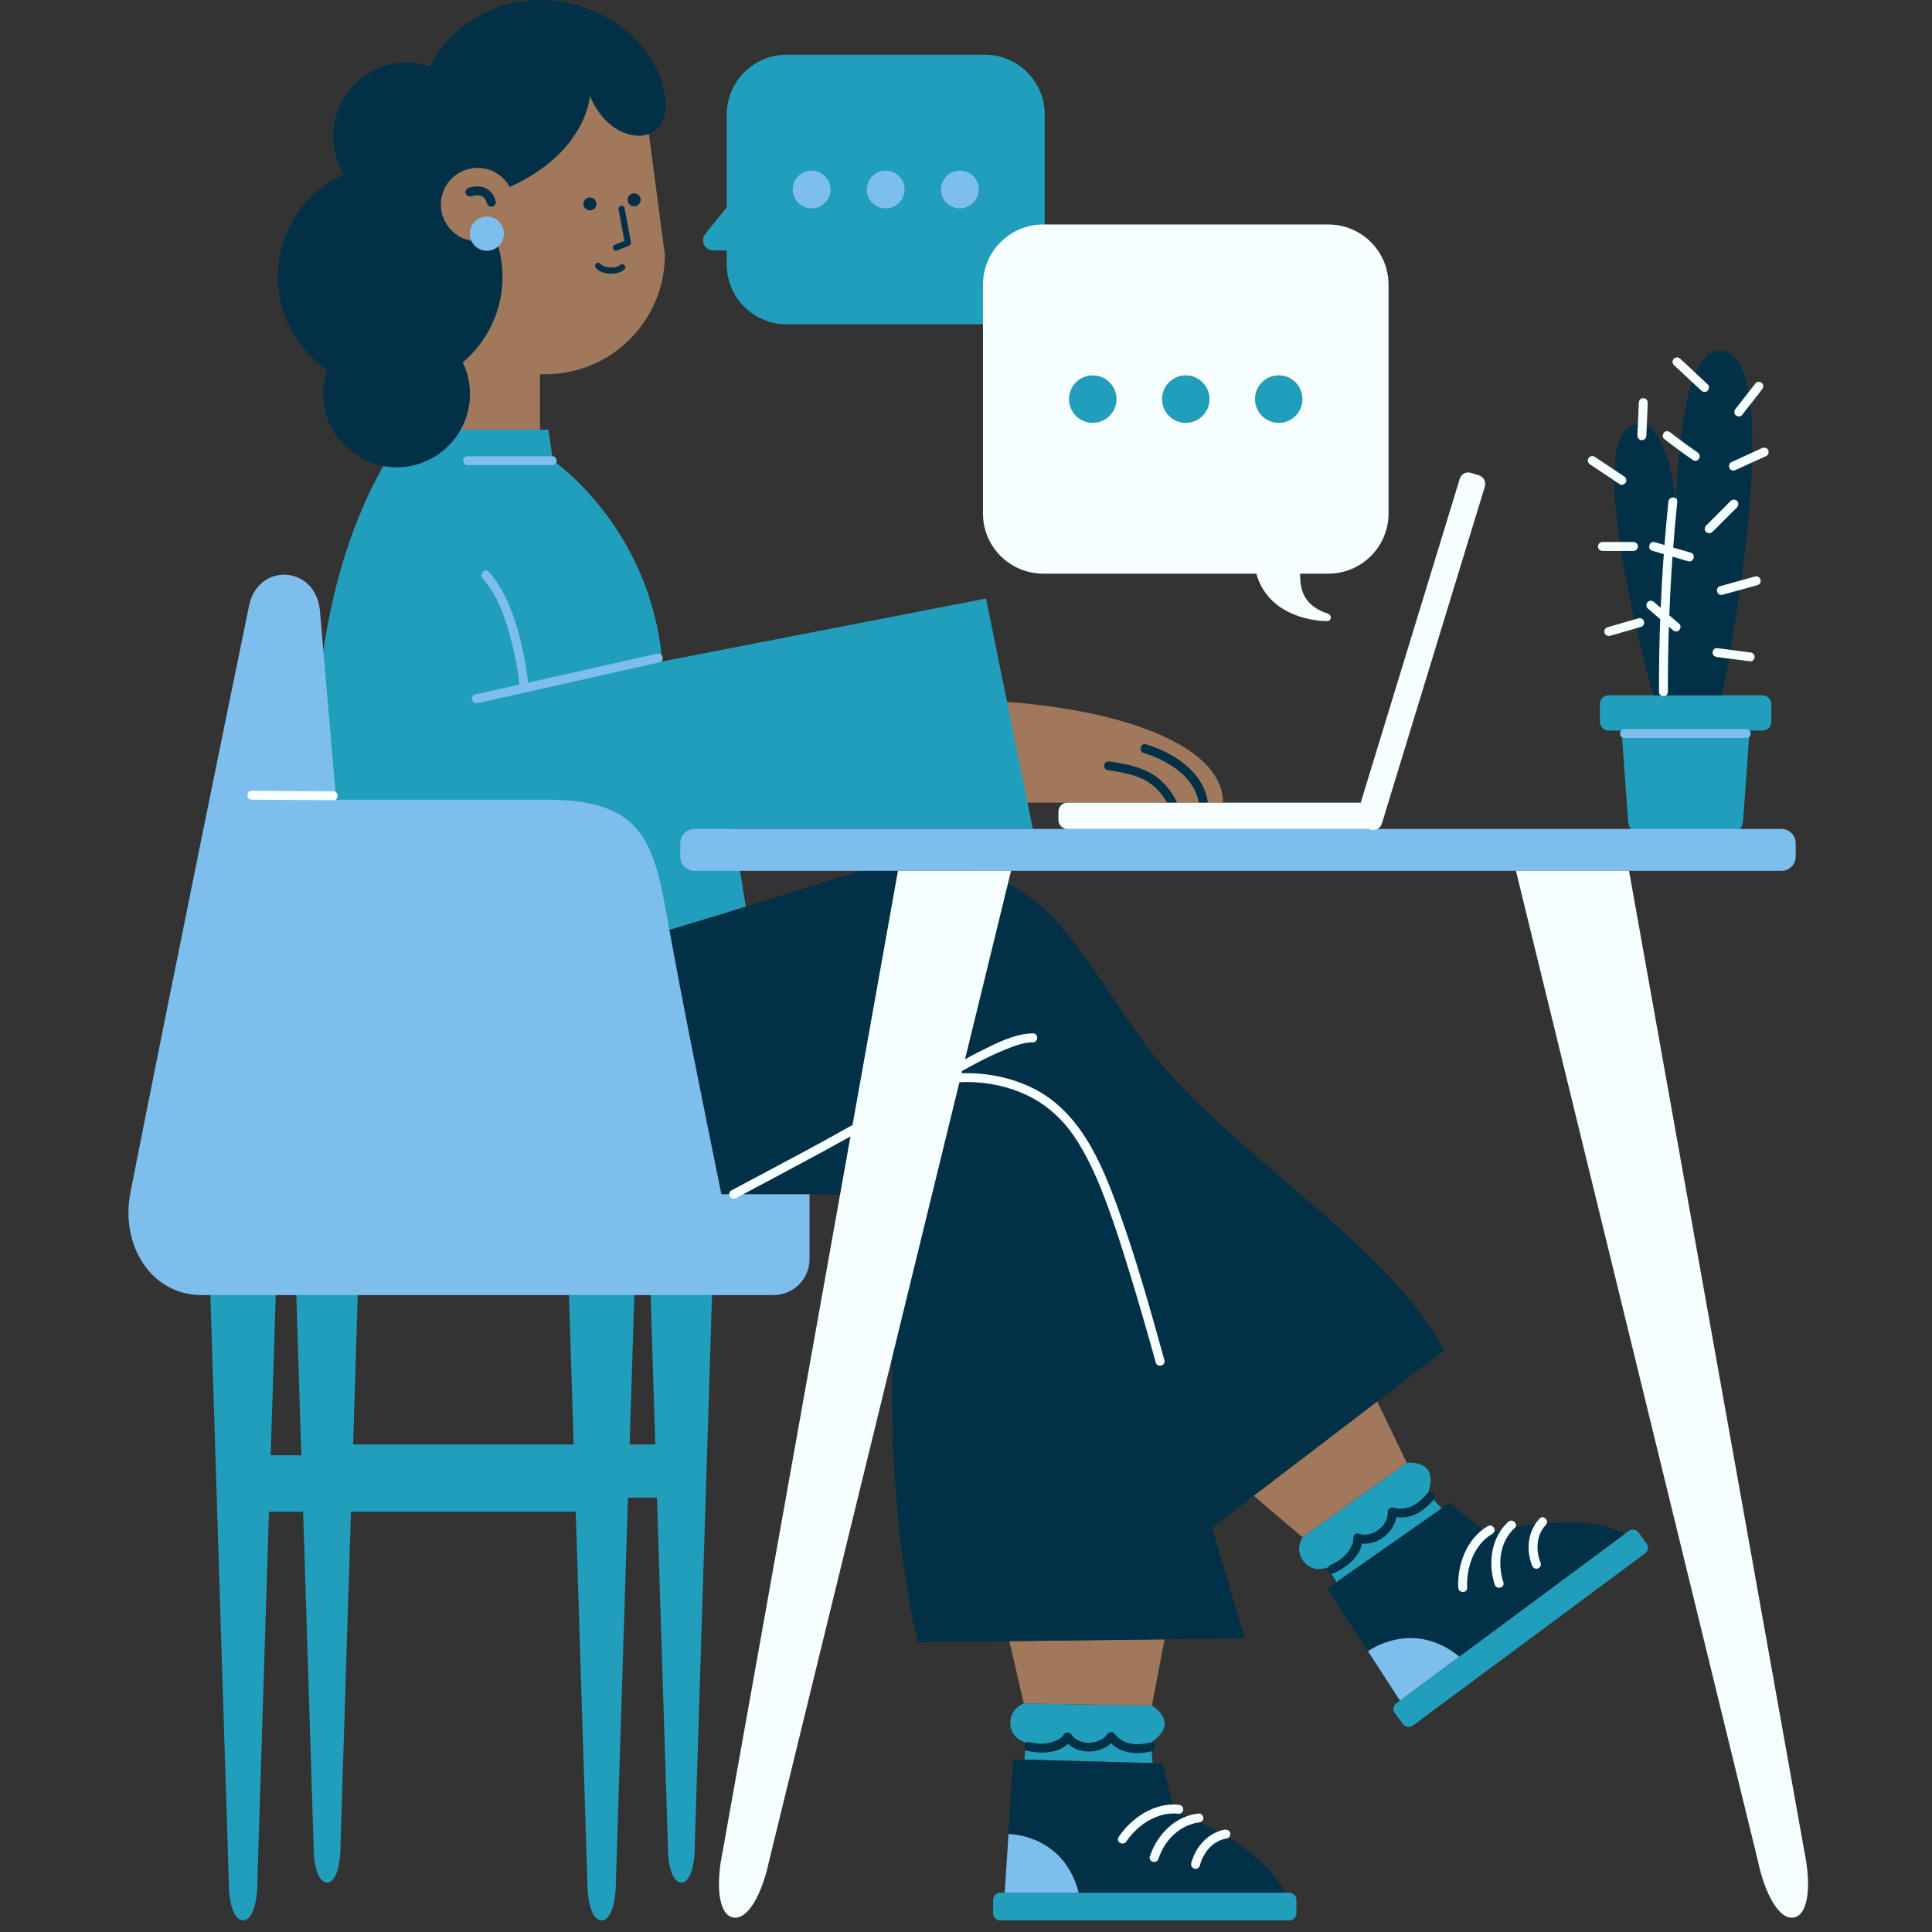
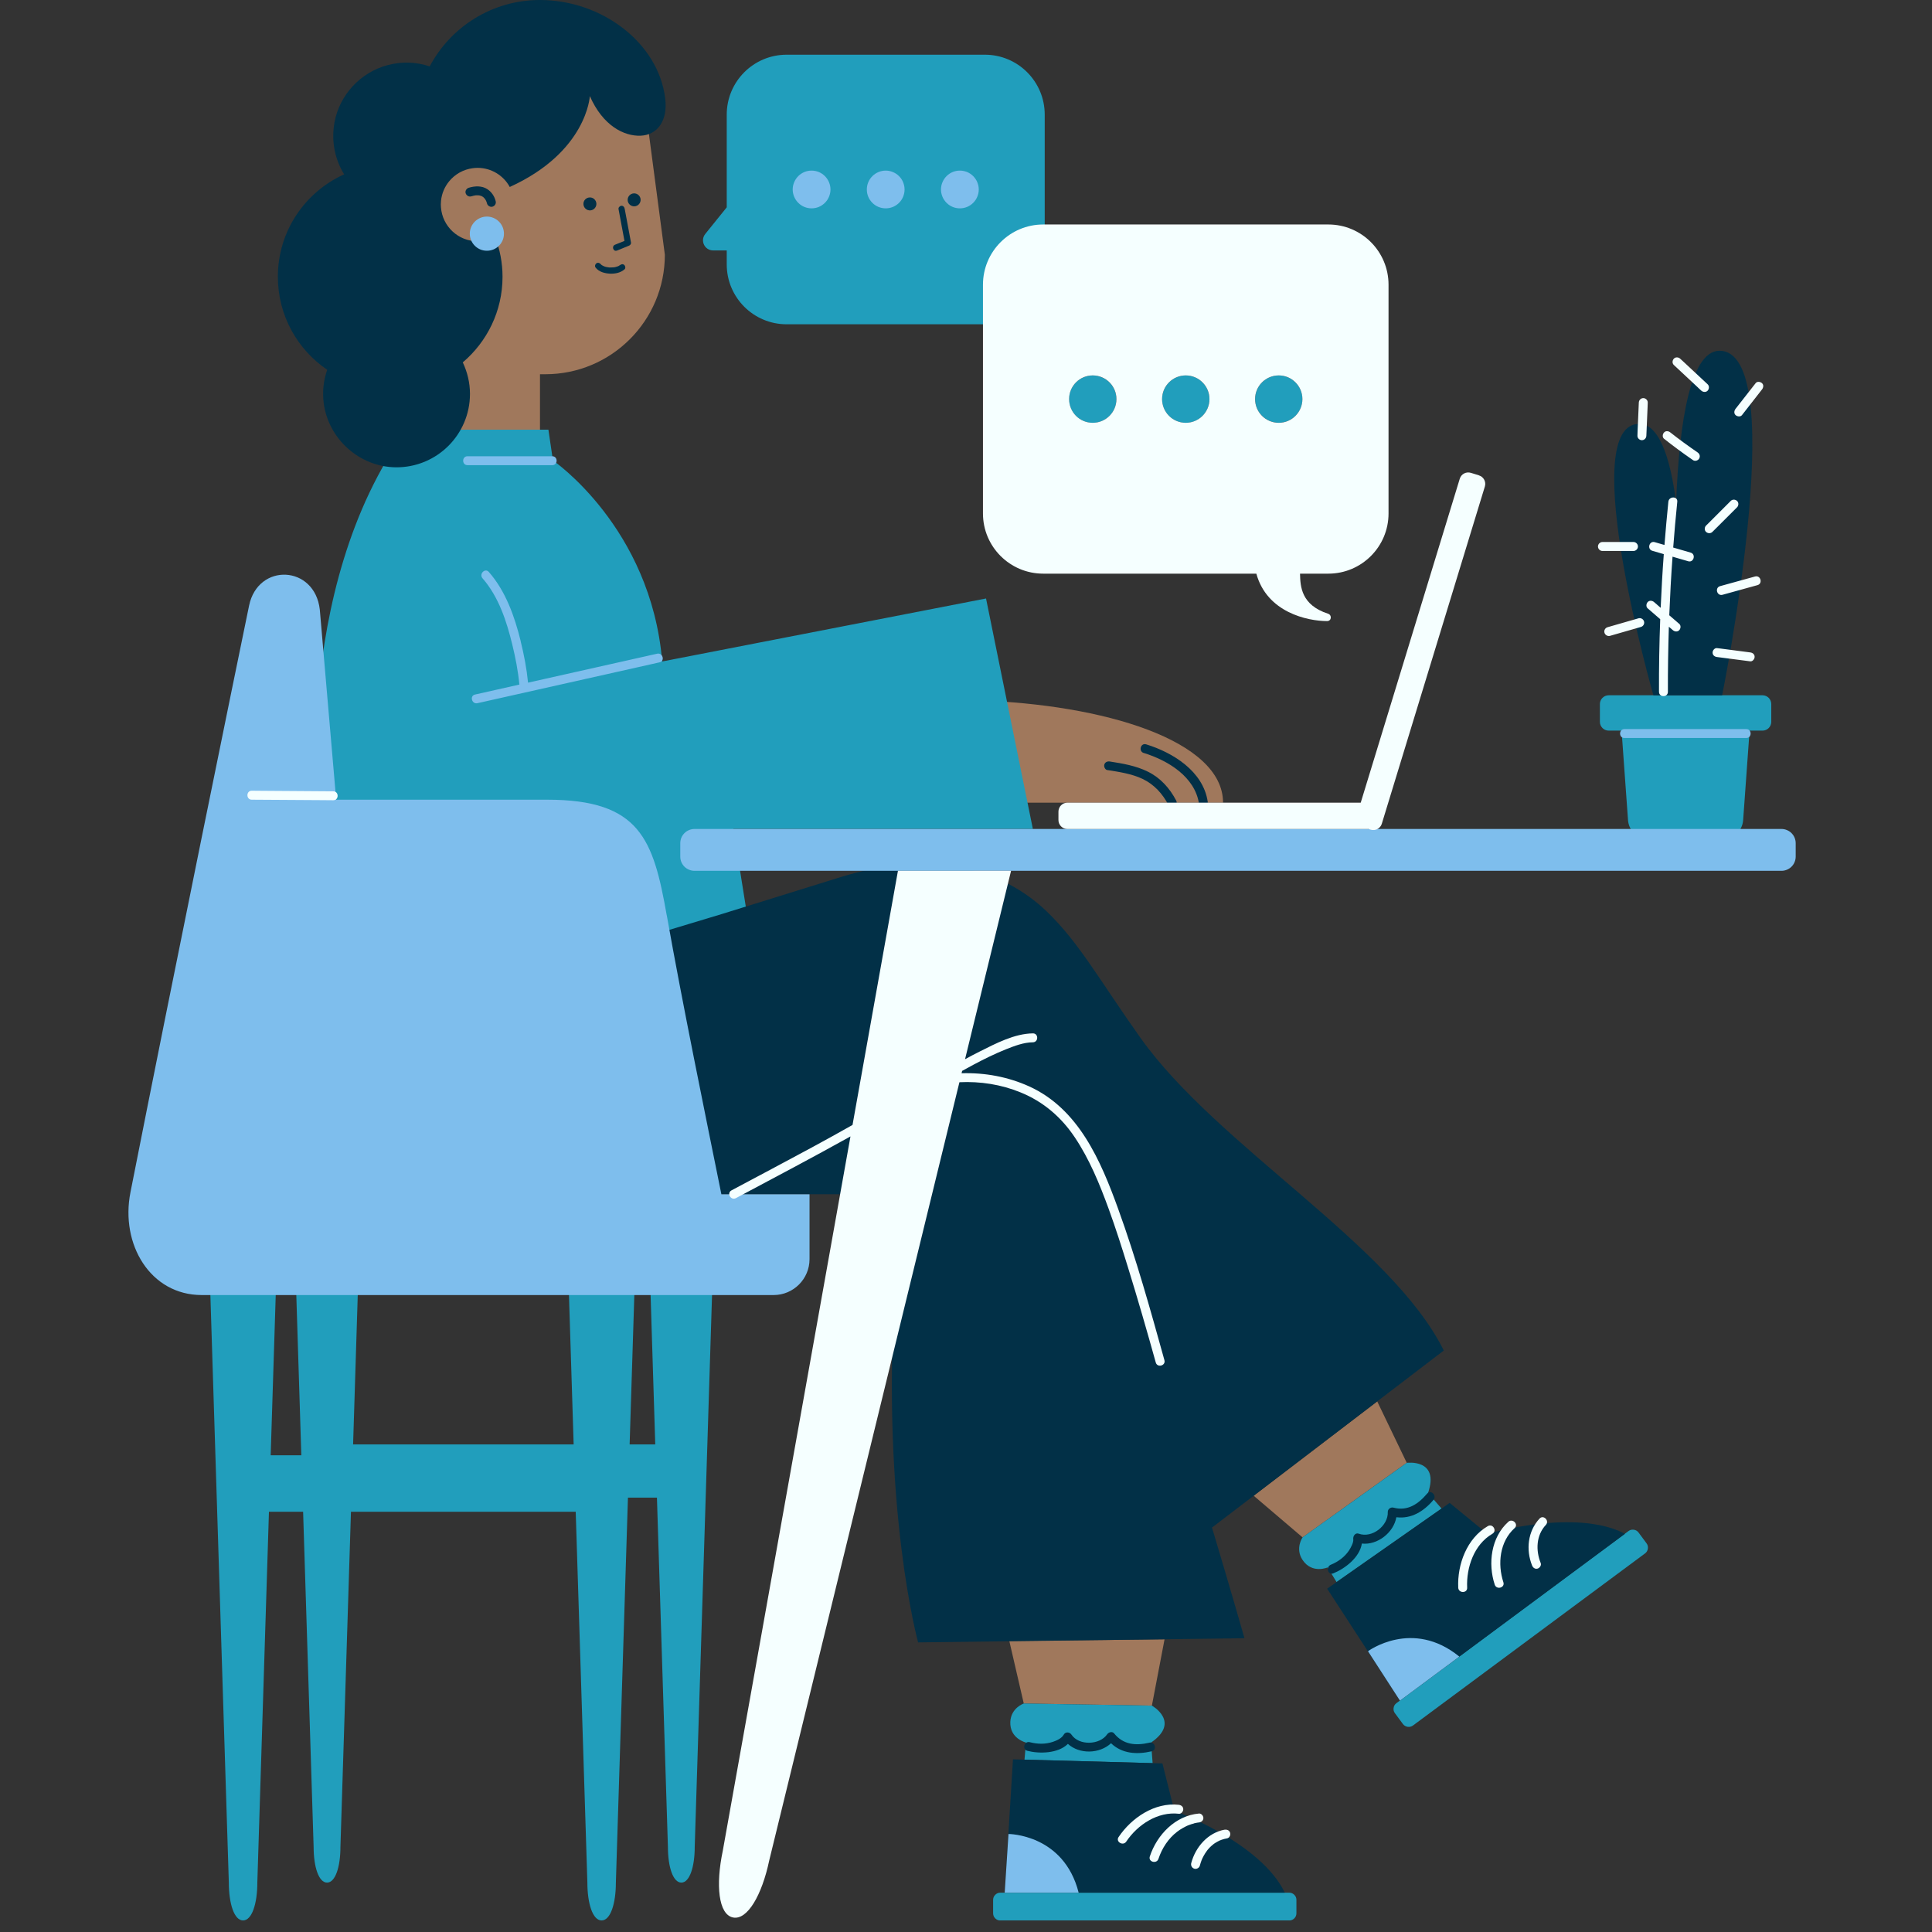
<svg xmlns="http://www.w3.org/2000/svg" width="220" zoomAndPan="magnify" viewBox="0 0 165 165" height="220" preserveAspectRatio="xMidYMid meet" version="1.0">
  <rect x="0" y="0" width="165" height="165" fill="#333333" stroke="none" />
  <defs>
    <clipPath id="87c599ffc6">
      <path d="M 84 161 L 111 161 L 111 164.008 L 84 164.008 Z M 84 161 " clip-rule="nonzero" />
    </clipPath>
    <clipPath id="acb557d173">
      <path d="M 17 108 L 61 108 L 61 164.008 L 17 164.008 Z M 17 108 " clip-rule="nonzero" />
    </clipPath>
    <clipPath id="0ff167e614">
      <path d="M 10.188 49 L 70 49 L 70 111 L 10.188 111 Z M 10.188 49 " clip-rule="nonzero" />
    </clipPath>
    <clipPath id="c5a343d0d3">
-       <path d="M 129 74 L 154.812 74 L 154.812 164 L 129 164 Z M 129 74 " clip-rule="nonzero" />
-     </clipPath>
+       </clipPath>
  </defs>
  <path fill="#a0785c" d="M 46.574 0.754 L 45.656 0.754 C 40.023 0.754 35.453 5.32 35.453 10.957 L 35.453 36.695 L 46.117 36.695 L 46.117 31.961 L 46.574 31.961 C 52.211 31.961 56.781 27.391 56.781 21.754 L 55.367 11.043 C 55.367 5.406 52.211 0.754 46.574 0.754 Z M 46.574 0.754 " fill-opacity="1" fill-rule="nonzero" />
  <path fill="#a0785c" d="M 83.469 59.816 L 85.676 68.551 L 104.453 68.551 C 104.453 63.23 94.25 60.152 83.469 59.816 Z M 83.469 59.816 " fill-opacity="1" fill-rule="nonzero" />
  <path fill="#a0785c" d="M 87.434 145.484 L 98.375 145.668 L 99.457 140.004 L 86.199 140.148 Z M 87.434 145.484 " fill-opacity="1" fill-rule="nonzero" />
  <path fill="#a0785c" d="M 117.621 119.688 L 107.07 127.742 L 111.242 131.297 L 120.141 124.926 Z M 117.621 119.688 " fill-opacity="1" fill-rule="nonzero" />
  <path fill="#219ebc" d="M 88.211 70.797 L 84.211 51.113 L 56.555 56.492 C 55.578 45.023 47.223 39.324 47.223 39.324 L 46.836 36.695 L 34.727 36.695 C 24.785 50.359 27.156 70.793 27.156 70.793 L 40.301 70.793 L 40.301 83.383 L 64.645 83.383 L 62.633 70.793 L 88.207 70.793 Z M 88.211 70.797 " fill-opacity="1" fill-rule="nonzero" />
  <g clip-path="url(#87c599ffc6)">
    <path fill="#219ebc" d="M 85.434 161.641 L 110.102 161.641 C 110.273 161.641 110.418 161.703 110.539 161.824 C 110.66 161.945 110.719 162.09 110.719 162.258 L 110.719 163.398 C 110.719 163.57 110.66 163.715 110.539 163.836 C 110.418 163.957 110.273 164.016 110.102 164.016 L 85.434 164.016 C 85.262 164.016 85.117 163.957 84.996 163.836 C 84.875 163.715 84.816 163.57 84.816 163.398 L 84.816 162.258 C 84.816 162.09 84.875 161.945 84.996 161.824 C 85.117 161.703 85.262 161.641 85.434 161.641 Z M 85.434 161.641 " fill-opacity="1" fill-rule="nonzero" />
  </g>
  <path fill="#219ebc" d="M 86.285 147.039 C 86.215 148.492 87.625 148.82 87.625 148.82 L 87.496 150.281 L 98.438 150.578 L 98.305 148.82 C 100.867 147.059 98.379 145.668 98.379 145.668 L 87.434 145.484 C 87.434 145.484 86.344 145.855 86.285 147.043 Z M 86.285 147.039 " fill-opacity="1" fill-rule="nonzero" />
  <path fill="#219ebc" d="M 119.262 145.453 L 139.078 130.758 C 139.215 130.656 139.367 130.621 139.535 130.645 C 139.703 130.668 139.84 130.75 139.941 130.887 L 140.621 131.805 C 140.723 131.941 140.758 132.094 140.734 132.262 C 140.711 132.43 140.629 132.566 140.492 132.668 L 120.676 147.363 C 120.539 147.461 120.387 147.5 120.219 147.477 C 120.051 147.449 119.914 147.371 119.812 147.234 L 119.133 146.316 C 119.031 146.18 118.992 146.027 119.02 145.859 C 119.043 145.691 119.125 145.555 119.262 145.453 Z M 119.262 145.453 " fill-opacity="1" fill-rule="nonzero" />
  <path fill="#219ebc" d="M 121.961 127.504 C 122.969 124.562 120.141 124.93 120.141 124.93 L 111.242 131.297 C 111.242 131.297 110.586 132.246 111.246 133.23 C 112.059 134.441 113.383 133.863 113.383 133.863 L 114.148 135.113 L 123.113 128.836 L 121.961 127.508 Z M 121.961 127.504 " fill-opacity="1" fill-rule="nonzero" />
  <g clip-path="url(#acb557d173)">
    <path fill="#219ebc" d="M 55.969 123.359 L 53.773 123.359 L 54.246 108.316 L 48.52 108.316 L 48.992 123.359 L 30.156 123.359 L 30.625 108.316 L 25.234 108.316 L 25.734 124.285 L 23.117 124.285 L 23.621 108.316 L 17.895 108.316 L 19.543 160.781 C 19.543 162.566 19.996 164.012 20.758 164.012 C 21.52 164.012 21.977 162.566 21.977 160.781 L 22.969 129.109 L 25.887 129.109 L 26.785 157.738 C 26.785 159.422 27.215 160.781 27.93 160.781 C 28.645 160.781 29.074 159.422 29.074 157.738 L 29.973 129.109 L 49.168 129.109 L 50.164 160.781 C 50.164 162.566 50.617 164.012 51.379 164.012 C 52.141 164.012 52.598 162.566 52.598 160.781 L 53.629 127.902 L 56.105 127.902 L 57.043 157.738 C 57.043 159.422 57.473 160.781 58.188 160.781 C 58.902 160.781 59.332 159.422 59.332 157.738 L 60.883 108.312 L 55.492 108.312 L 55.961 123.355 Z M 55.969 123.359 " fill-opacity="1" fill-rule="nonzero" />
  </g>
  <path fill="#219ebc" d="M 150.523 59.379 L 137.391 59.379 C 136.973 59.379 136.637 59.715 136.637 60.129 L 136.637 61.648 C 136.637 62.062 136.973 62.398 137.391 62.398 L 138.488 62.398 L 139.039 70.043 C 139.105 70.961 139.871 71.676 140.793 71.676 L 147.117 71.676 C 148.039 71.676 148.805 70.965 148.871 70.043 L 149.422 62.398 L 150.523 62.398 C 150.938 62.398 151.273 62.062 151.273 61.648 L 151.273 60.129 C 151.273 59.715 150.938 59.379 150.523 59.379 Z M 150.523 59.379 " fill-opacity="1" fill-rule="nonzero" />
  <path fill="#219ebc" d="M 60.902 21.387 L 62.066 21.387 C 62.066 21.387 62.066 22.582 62.066 22.582 C 62.066 25.406 64.355 27.695 67.18 27.695 L 84.109 27.695 C 86.934 27.695 89.223 25.406 89.223 22.582 L 89.223 9.789 C 89.223 6.965 86.934 4.672 84.109 4.672 L 67.18 4.672 C 64.355 4.672 62.066 6.965 62.066 9.789 L 62.066 17.707 L 60.23 19.984 C 59.777 20.551 60.18 21.387 60.902 21.387 Z M 60.902 21.387 " fill-opacity="1" fill-rule="nonzero" />
  <path fill="#219ebc" d="M 95.293 33.625 C 95.355 33.887 95.363 34.148 95.32 34.414 C 95.277 34.68 95.184 34.926 95.043 35.152 C 94.902 35.383 94.723 35.574 94.504 35.73 C 94.289 35.887 94.047 35.996 93.789 36.059 C 93.527 36.121 93.262 36.129 92.996 36.086 C 92.734 36.043 92.488 35.953 92.258 35.809 C 92.031 35.668 91.836 35.488 91.68 35.273 C 91.523 35.055 91.414 34.816 91.352 34.555 C 91.289 34.293 91.281 34.027 91.324 33.766 C 91.367 33.5 91.461 33.254 91.602 33.023 C 91.742 32.797 91.922 32.602 92.141 32.445 C 92.355 32.289 92.598 32.18 92.855 32.117 C 93.117 32.059 93.383 32.047 93.648 32.09 C 93.91 32.133 94.156 32.227 94.387 32.367 C 94.613 32.508 94.809 32.688 94.965 32.906 C 95.121 33.121 95.23 33.363 95.293 33.625 Z M 95.293 33.625 " fill-opacity="1" fill-rule="nonzero" />
  <path fill="#219ebc" d="M 110.641 32.656 C 110.828 32.844 110.977 33.062 111.078 33.312 C 111.18 33.559 111.23 33.816 111.23 34.086 C 111.23 34.352 111.18 34.609 111.078 34.859 C 110.977 35.105 110.828 35.324 110.641 35.512 C 110.449 35.703 110.234 35.848 109.984 35.953 C 109.738 36.055 109.48 36.105 109.211 36.105 C 108.945 36.105 108.688 36.055 108.438 35.953 C 108.191 35.848 107.973 35.703 107.781 35.512 C 107.594 35.324 107.449 35.105 107.344 34.859 C 107.242 34.609 107.191 34.352 107.191 34.086 C 107.191 33.816 107.242 33.559 107.344 33.312 C 107.449 33.062 107.594 32.844 107.781 32.656 C 107.973 32.465 108.191 32.32 108.438 32.219 C 108.688 32.117 108.945 32.062 109.211 32.062 C 109.48 32.062 109.738 32.117 109.984 32.219 C 110.234 32.32 110.449 32.465 110.641 32.656 Z M 110.641 32.656 " fill-opacity="1" fill-rule="nonzero" />
  <path fill="#219ebc" d="M 103.238 33.621 C 103.301 33.883 103.309 34.145 103.266 34.41 C 103.223 34.676 103.133 34.922 102.992 35.152 C 102.848 35.379 102.668 35.57 102.453 35.73 C 102.234 35.887 101.996 35.996 101.734 36.059 C 101.473 36.117 101.211 36.129 100.945 36.086 C 100.68 36.043 100.434 35.949 100.203 35.809 C 99.977 35.668 99.785 35.488 99.625 35.27 C 99.469 35.051 99.359 34.812 99.297 34.551 C 99.238 34.289 99.227 34.027 99.27 33.762 C 99.312 33.496 99.406 33.25 99.547 33.023 C 99.688 32.793 99.867 32.602 100.086 32.445 C 100.305 32.289 100.543 32.18 100.805 32.117 C 101.066 32.055 101.328 32.047 101.594 32.09 C 101.859 32.133 102.105 32.223 102.332 32.363 C 102.562 32.508 102.754 32.688 102.91 32.902 C 103.066 33.121 103.176 33.359 103.238 33.621 Z M 103.238 33.621 " fill-opacity="1" fill-rule="nonzero" />
  <path fill="#023047" d="M 52.691 21.402 C 53.031 21.262 53.371 21.125 53.711 20.984 C 53.809 20.949 53.91 20.836 53.891 20.723 C 53.734 19.875 53.574 19.035 53.418 18.188 C 53.395 18.066 53.371 17.945 53.348 17.82 C 53.324 17.684 53.223 17.566 53.07 17.574 C 52.941 17.582 52.801 17.715 52.824 17.852 C 52.98 18.699 53.141 19.539 53.297 20.387 C 53.309 20.449 53.32 20.512 53.332 20.574 C 53.062 20.684 52.789 20.797 52.52 20.902 C 52.207 21.031 52.379 21.527 52.691 21.398 Z M 52.691 21.402 " fill-opacity="1" fill-rule="nonzero" />
  <path fill="#023047" d="M 52.941 22.645 C 52.996 22.602 52.941 22.645 52.934 22.648 C 52.914 22.66 52.902 22.676 52.883 22.684 C 52.871 22.695 52.855 22.703 52.84 22.711 C 52.836 22.711 52.832 22.715 52.824 22.719 C 52.75 22.754 52.672 22.777 52.59 22.797 C 52.574 22.797 52.566 22.805 52.551 22.809 C 52.551 22.809 52.512 22.816 52.508 22.82 C 52.457 22.828 52.41 22.832 52.359 22.836 C 52.266 22.844 52.176 22.844 52.082 22.844 C 52.074 22.844 52.074 22.844 52.07 22.844 C 52.07 22.844 52.07 22.844 52.066 22.844 C 52.043 22.844 52.016 22.84 51.988 22.836 C 51.945 22.828 51.898 22.828 51.855 22.816 C 51.809 22.809 51.77 22.797 51.723 22.789 C 51.699 22.781 51.68 22.773 51.652 22.766 C 51.648 22.766 51.645 22.766 51.637 22.762 C 51.559 22.734 51.488 22.695 51.418 22.656 C 51.41 22.656 51.41 22.656 51.406 22.652 C 51.406 22.652 51.406 22.652 51.402 22.645 C 51.383 22.633 51.371 22.621 51.352 22.609 C 51.34 22.594 51.324 22.582 51.309 22.566 C 51.309 22.566 51.309 22.566 51.305 22.566 C 51.305 22.566 51.305 22.566 51.301 22.559 C 51.211 22.449 51.062 22.402 50.938 22.488 C 50.824 22.562 50.777 22.742 50.867 22.855 C 51.16 23.223 51.641 23.348 52.094 23.371 C 52.535 23.391 53 23.297 53.34 23 C 53.445 22.906 53.41 22.715 53.312 22.629 C 53.195 22.523 53.051 22.559 52.941 22.652 Z M 52.941 22.645 " fill-opacity="1" fill-rule="nonzero" />
  <path fill="#023047" d="M 54.699 11.59 C 56.137 11.539 57.047 10.312 56.812 8.414 C 56.23 3.633 51.371 0 46.113 0 C 42.031 0 38.488 2.297 36.699 5.668 C 35.594 5.305 34.359 5.219 33.07 5.57 C 30.781 6.191 29.004 8.102 28.57 10.434 C 28.266 12.078 28.617 13.629 29.391 14.891 C 26.055 16.391 23.73 19.738 23.73 23.633 C 23.73 26.941 25.402 29.855 27.945 31.582 C 27.641 32.453 27.516 33.414 27.645 34.418 C 28.039 37.492 30.711 39.883 33.816 39.91 C 37.301 39.938 40.137 37.121 40.137 33.641 C 40.137 32.676 39.91 31.766 39.523 30.949 C 41.594 29.191 42.918 26.57 42.918 23.637 C 42.918 22.434 42.688 21.285 42.277 20.227 C 41.836 20.469 41.324 20.605 40.785 20.605 C 39.133 20.605 37.785 19.332 37.66 17.715 C 37.656 17.633 37.648 17.551 37.648 17.469 C 37.648 17.359 37.656 17.258 37.664 17.152 C 37.727 16.523 37.977 15.949 38.359 15.484 C 38.848 14.887 39.559 14.473 40.363 14.367 C 40.5 14.348 40.641 14.336 40.785 14.336 C 41.973 14.336 43.008 14.996 43.535 15.969 C 50.137 12.969 50.375 8.207 50.375 8.207 C 51.48 10.727 53.281 11.641 54.703 11.59 Z M 54.699 11.59 " fill-opacity="1" fill-rule="nonzero" />
  <path fill="#023047" d="M 41.512 17.148 C 41.512 17.148 41.527 17.18 41.535 17.203 C 41.543 17.223 41.562 17.262 41.562 17.273 C 41.574 17.309 41.586 17.348 41.594 17.383 C 41.645 17.574 41.871 17.711 42.066 17.648 C 42.27 17.582 42.387 17.387 42.332 17.176 C 42.23 16.766 41.988 16.398 41.629 16.16 C 41.16 15.848 40.555 15.875 40.035 16.035 C 39.844 16.094 39.703 16.305 39.77 16.504 C 39.832 16.695 40.035 16.832 40.242 16.77 C 40.309 16.75 40.383 16.73 40.453 16.715 C 40.48 16.711 40.512 16.707 40.539 16.699 C 40.555 16.699 40.578 16.691 40.594 16.688 C 40.578 16.688 40.562 16.691 40.551 16.695 C 40.598 16.676 40.68 16.684 40.734 16.68 C 40.781 16.68 40.828 16.68 40.879 16.684 C 40.887 16.684 40.887 16.684 40.895 16.684 C 40.918 16.688 40.938 16.691 40.957 16.695 C 41 16.707 41.039 16.715 41.078 16.73 C 41.086 16.73 41.098 16.738 41.102 16.742 C 41.098 16.738 41.094 16.734 41.082 16.727 C 41.102 16.738 41.117 16.742 41.133 16.75 C 41.172 16.77 41.207 16.793 41.242 16.812 C 41.254 16.82 41.262 16.828 41.27 16.832 C 41.254 16.82 41.246 16.812 41.27 16.832 C 41.277 16.84 41.285 16.844 41.293 16.852 C 41.285 16.848 41.281 16.84 41.273 16.836 C 41.305 16.863 41.332 16.891 41.359 16.922 C 41.371 16.93 41.379 16.945 41.391 16.957 C 41.391 16.953 41.391 16.953 41.387 16.945 C 41.387 16.953 41.395 16.957 41.398 16.961 C 41.398 16.961 41.402 16.965 41.406 16.969 C 41.414 16.98 41.418 16.988 41.418 16.996 C 41.434 17.016 41.445 17.027 41.453 17.043 C 41.473 17.074 41.492 17.109 41.508 17.141 Z M 41.512 17.148 " fill-opacity="1" fill-rule="nonzero" />
  <path fill="#023047" d="M 41.27 16.844 L 41.273 16.848 L 41.273 16.844 Z M 41.27 16.844 " fill-opacity="1" fill-rule="nonzero" />
  <path fill="#023047" d="M 41.395 16.965 C 41.41 17.008 41.422 17.016 41.418 17.004 C 41.41 16.992 41.406 16.984 41.398 16.973 C 41.398 16.973 41.395 16.969 41.391 16.965 Z M 41.395 16.965 " fill-opacity="1" fill-rule="nonzero" />
  <path fill="#023047" d="M 41.102 16.746 C 41.145 16.77 41.133 16.762 41.102 16.746 Z M 41.102 16.746 " fill-opacity="1" fill-rule="nonzero" />
  <path fill="#023047" d="M 103.508 130.461 L 123.305 115.34 C 118.828 106.293 103.98 97.898 97.398 88.633 C 93.957 83.793 92.168 80.508 89.41 77.855 C 85.52 74.109 79.473 72.52 71.801 74.906 C 66.762 76.473 61.645 78.062 61.645 78.062 L 53.461 80.531 C 53.863 90.543 56.684 100.332 56.684 100.332 C 56.684 100.332 56.977 100.207 57.477 99.996 C 57.684 101.234 57.809 101.992 57.809 101.992 L 73.168 101.992 C 73.168 101.992 76.926 101.992 76.43 109.957 C 75.254 128.832 78.41 140.266 78.41 140.266 L 106.281 139.91 C 106.281 139.91 105.188 136.047 103.508 130.457 Z M 103.508 130.461 " fill-opacity="1" fill-rule="nonzero" />
  <path fill="#023047" d="M 94.582 65.766 C 95.594 65.926 96.656 66.082 97.59 66.527 C 98.578 67.004 99.281 67.781 99.789 68.746 C 100.016 69.184 100.676 68.793 100.445 68.359 C 99.895 67.316 99.102 66.426 98.031 65.902 C 97.016 65.398 95.891 65.207 94.781 65.035 C 94.578 65.004 94.375 65.086 94.312 65.301 C 94.262 65.48 94.375 65.738 94.578 65.773 Z M 94.582 65.766 " fill-opacity="1" fill-rule="nonzero" />
  <path fill="#023047" d="M 97.68 64.305 C 99.738 64.941 102.051 66.328 102.402 68.652 C 102.434 68.855 102.688 68.973 102.871 68.918 C 103.09 68.855 103.172 68.656 103.141 68.449 C 102.746 65.867 100.176 64.273 97.887 63.57 C 97.414 63.426 97.211 64.164 97.68 64.309 Z M 97.68 64.305 " fill-opacity="1" fill-rule="nonzero" />
  <path fill="#023047" d="M 98.164 148.832 C 96.996 149.102 95.934 149.012 95.152 148.043 C 94.988 147.836 94.68 147.938 94.555 148.117 C 93.922 149.039 92.148 149.102 91.508 148.145 C 91.355 147.914 90.996 147.879 90.848 148.145 C 90.672 148.461 90.254 148.648 89.926 148.758 C 89.277 148.977 88.605 148.961 87.949 148.789 C 87.469 148.668 87.27 149.402 87.742 149.527 C 88.762 149.789 90.363 149.766 91.203 148.934 C 92.195 149.84 93.914 149.789 94.887 148.879 C 95.82 149.777 97.09 149.863 98.363 149.566 C 98.84 149.457 98.641 148.719 98.16 148.828 Z M 98.164 148.832 " fill-opacity="1" fill-rule="nonzero" />
  <path fill="#023047" d="M 100.293 154.652 L 99.277 150.602 L 86.512 150.254 L 85.809 161.641 L 109.727 161.641 C 107.66 157.332 100.293 154.648 100.293 154.648 Z M 100.293 154.652 " fill-opacity="1" fill-rule="nonzero" />
  <path fill="#023047" d="M 113.66 133.633 C 113.211 133.816 113.41 134.555 113.867 134.371 C 114.879 133.961 116.121 133.008 116.309 131.824 C 117.637 131.98 119.027 130.887 119.254 129.578 C 120.52 129.734 121.582 129.09 122.422 128.098 C 122.738 127.727 122.203 127.184 121.883 127.559 C 121.121 128.457 120.211 129.078 119.008 128.758 C 118.777 128.695 118.516 128.875 118.523 129.125 C 118.57 130.301 117.184 131.391 116.047 130.984 C 115.742 130.871 115.539 131.195 115.574 131.453 C 115.613 131.727 115.367 132.18 115.195 132.438 C 114.824 132.984 114.266 133.387 113.66 133.633 Z M 113.66 133.633 " fill-opacity="1" fill-rule="nonzero" />
  <path fill="#023047" d="M 127.035 131 L 123.805 128.352 L 113.344 135.68 L 119.562 145.242 L 138.777 130.992 C 134.551 128.766 127.035 130.996 127.035 130.996 Z M 127.035 131 " fill-opacity="1" fill-rule="nonzero" />
  <path fill="#023047" d="M 147.078 29.969 C 144.387 29.609 143.418 36 143.145 42.914 C 142.645 39.031 141.664 36.039 139.828 36.207 C 134.703 36.68 141.207 59.379 141.207 59.379 L 147.078 59.379 C 147.078 59.379 152.879 30.742 147.078 29.969 Z M 147.078 29.969 " fill-opacity="1" fill-rule="nonzero" />
  <path fill="#023047" d="M 50.344 16.863 C 50.039 16.883 49.805 17.145 49.828 17.449 C 49.848 17.754 50.109 17.988 50.418 17.969 C 50.723 17.945 50.953 17.684 50.934 17.379 C 50.91 17.074 50.648 16.84 50.344 16.863 Z M 50.344 16.863 " fill-opacity="1" fill-rule="nonzero" />
  <path fill="#023047" d="M 54.711 17.031 C 54.691 16.727 54.426 16.496 54.121 16.516 C 53.816 16.535 53.586 16.801 53.605 17.105 C 53.625 17.41 53.891 17.641 54.195 17.621 C 54.5 17.602 54.73 17.336 54.711 17.031 Z M 54.711 17.031 " fill-opacity="1" fill-rule="nonzero" />
  <path fill="#7ebeed" d="M 43.039 19.957 C 43.039 20.148 43.004 20.336 42.93 20.516 C 42.855 20.695 42.75 20.852 42.613 20.988 C 42.477 21.125 42.32 21.23 42.141 21.305 C 41.961 21.379 41.773 21.414 41.582 21.414 C 41.387 21.414 41.203 21.379 41.023 21.305 C 40.844 21.23 40.688 21.125 40.551 20.988 C 40.414 20.852 40.309 20.695 40.234 20.516 C 40.16 20.336 40.121 20.148 40.121 19.957 C 40.121 19.762 40.16 19.578 40.234 19.398 C 40.309 19.219 40.414 19.062 40.551 18.926 C 40.688 18.789 40.844 18.684 41.023 18.609 C 41.203 18.535 41.387 18.496 41.582 18.496 C 41.773 18.496 41.961 18.535 42.141 18.609 C 42.32 18.684 42.477 18.789 42.613 18.926 C 42.75 19.062 42.855 19.219 42.93 19.398 C 43.004 19.578 43.039 19.762 43.039 19.957 Z M 43.039 19.957 " fill-opacity="1" fill-rule="nonzero" />
  <g clip-path="url(#0ff167e614)">
    <path fill="#7ebeed" d="M 56.941 78.168 C 55.797 71.684 54.664 68.297 46.734 68.297 L 28.711 68.297 L 27.312 52.055 C 26.875 48.258 22.039 48.039 21.273 51.719 C 20.184 56.988 14.789 83.336 11.141 101.828 C 10.262 106.273 12.844 110.602 17.227 110.602 L 66.07 110.602 C 67.762 110.602 69.137 109.227 69.137 107.535 L 69.137 101.996 L 61.609 101.996 C 60.293 95.484 58.25 85.543 56.945 78.168 Z M 56.941 78.168 " fill-opacity="1" fill-rule="nonzero" />
  </g>
  <path fill="#7ebeed" d="M 59.312 70.797 L 152.145 70.797 C 152.305 70.797 152.461 70.828 152.609 70.891 C 152.758 70.953 152.891 71.039 153.004 71.152 C 153.117 71.27 153.207 71.398 153.266 71.547 C 153.328 71.699 153.359 71.852 153.359 72.016 L 153.359 73.156 C 153.359 73.316 153.328 73.473 153.266 73.621 C 153.207 73.77 153.117 73.902 153.004 74.016 C 152.891 74.129 152.758 74.215 152.609 74.277 C 152.461 74.34 152.305 74.371 152.145 74.371 L 59.312 74.371 C 59.152 74.371 58.996 74.34 58.848 74.277 C 58.699 74.215 58.566 74.129 58.453 74.016 C 58.34 73.902 58.25 73.77 58.188 73.621 C 58.129 73.473 58.098 73.316 58.098 73.156 L 58.098 72.016 C 58.098 71.852 58.129 71.699 58.188 71.547 C 58.25 71.398 58.34 71.27 58.453 71.152 C 58.566 71.039 58.699 70.953 58.848 70.891 C 58.996 70.828 59.152 70.797 59.312 70.797 Z M 59.312 70.797 " fill-opacity="1" fill-rule="nonzero" />
  <path fill="#7ebeed" d="M 86.129 156.629 L 85.805 161.641 L 92.121 161.641 C 90.848 156.629 86.129 156.629 86.129 156.629 Z M 86.129 156.629 " fill-opacity="1" fill-rule="nonzero" />
  <path fill="#7ebeed" d="M 116.832 141.023 L 119.562 145.242 L 124.633 141.48 C 120.621 138.211 116.828 141.023 116.828 141.023 Z M 116.832 141.023 " fill-opacity="1" fill-rule="nonzero" />
  <path fill="#7ebeed" d="M 138.73 63.027 C 141.766 63.027 144.805 63.027 147.844 63.027 C 148.277 63.027 148.707 63.027 149.141 63.027 C 149.633 63.027 149.633 62.266 149.141 62.266 C 146.105 62.266 143.066 62.266 140.031 62.266 C 139.598 62.266 139.164 62.266 138.73 62.266 C 138.238 62.266 138.238 63.027 138.73 63.027 Z M 138.73 63.027 " fill-opacity="1" fill-rule="nonzero" />
  <path fill="#7ebeed" d="M 44.469 54.754 C 43.953 52.66 43.191 50.492 41.75 48.848 C 41.426 48.477 40.887 49.02 41.211 49.391 C 42.582 50.957 43.273 53.066 43.754 55.059 C 44.023 56.168 44.246 57.301 44.352 58.438 C 44.352 58.449 44.359 58.457 44.359 58.465 C 43.746 58.605 43.129 58.738 42.516 58.879 C 41.867 59.023 41.219 59.168 40.57 59.316 C 40.09 59.422 40.293 60.16 40.773 60.055 C 42.52 59.66 44.27 59.27 46.016 58.879 C 48.805 58.254 51.594 57.629 54.383 57.004 L 56.328 56.566 C 56.809 56.461 56.605 55.723 56.125 55.828 C 54.379 56.219 52.633 56.613 50.883 57.004 C 48.957 57.438 47.027 57.867 45.098 58.301 C 44.98 57.109 44.754 55.918 44.465 54.758 Z M 44.469 54.754 " fill-opacity="1" fill-rule="nonzero" />
  <path fill="#7ebeed" d="M 39.926 39.727 L 47.168 39.727 C 47.66 39.727 47.66 38.965 47.168 38.965 L 39.926 38.965 C 39.434 38.965 39.434 39.727 39.926 39.727 Z M 39.926 39.727 " fill-opacity="1" fill-rule="nonzero" />
  <path fill="#7ebeed" d="M 70.926 16.184 C 70.926 16.395 70.883 16.602 70.801 16.801 C 70.719 16.996 70.602 17.172 70.453 17.32 C 70.301 17.473 70.125 17.59 69.93 17.672 C 69.73 17.754 69.527 17.793 69.312 17.793 C 69.098 17.793 68.895 17.754 68.695 17.672 C 68.5 17.59 68.324 17.473 68.172 17.32 C 68.023 17.172 67.906 16.996 67.824 16.801 C 67.742 16.602 67.699 16.395 67.699 16.184 C 67.699 15.969 67.742 15.762 67.824 15.566 C 67.906 15.367 68.023 15.195 68.172 15.043 C 68.324 14.891 68.5 14.773 68.695 14.691 C 68.895 14.613 69.098 14.57 69.312 14.57 C 69.527 14.57 69.73 14.613 69.93 14.691 C 70.125 14.773 70.301 14.891 70.453 15.043 C 70.602 15.195 70.719 15.367 70.801 15.566 C 70.883 15.762 70.926 15.969 70.926 16.184 Z M 70.926 16.184 " fill-opacity="1" fill-rule="nonzero" />
  <path fill="#7ebeed" d="M 83.59 16.184 C 83.59 16.395 83.547 16.602 83.465 16.801 C 83.383 16.996 83.266 17.172 83.117 17.32 C 82.965 17.473 82.789 17.59 82.594 17.672 C 82.395 17.754 82.191 17.793 81.977 17.793 C 81.762 17.793 81.559 17.754 81.359 17.672 C 81.164 17.59 80.988 17.473 80.836 17.32 C 80.688 17.172 80.57 16.996 80.488 16.801 C 80.406 16.602 80.363 16.395 80.363 16.184 C 80.363 15.969 80.406 15.762 80.488 15.566 C 80.57 15.367 80.688 15.195 80.836 15.043 C 80.988 14.891 81.164 14.773 81.359 14.691 C 81.559 14.613 81.762 14.57 81.977 14.57 C 82.191 14.57 82.395 14.613 82.594 14.691 C 82.789 14.773 82.965 14.891 83.117 15.043 C 83.266 15.195 83.383 15.367 83.465 15.566 C 83.547 15.762 83.59 15.969 83.59 16.184 Z M 83.59 16.184 " fill-opacity="1" fill-rule="nonzero" />
  <path fill="#7ebeed" d="M 76.258 14.695 C 76.457 14.777 76.629 14.891 76.781 15.043 C 76.934 15.195 77.051 15.367 77.129 15.566 C 77.211 15.766 77.254 15.969 77.254 16.184 C 77.254 16.398 77.211 16.602 77.129 16.801 C 77.051 16.996 76.934 17.172 76.781 17.324 C 76.629 17.473 76.457 17.59 76.258 17.672 C 76.062 17.754 75.855 17.793 75.641 17.793 C 75.43 17.793 75.223 17.754 75.023 17.672 C 74.828 17.59 74.652 17.473 74.504 17.324 C 74.352 17.172 74.234 16.996 74.152 16.801 C 74.07 16.602 74.031 16.398 74.031 16.184 C 74.031 15.969 74.07 15.766 74.152 15.566 C 74.234 15.367 74.352 15.195 74.504 15.043 C 74.652 14.891 74.828 14.777 75.023 14.695 C 75.223 14.613 75.43 14.57 75.641 14.57 C 75.855 14.57 76.062 14.613 76.258 14.695 Z M 76.258 14.695 " fill-opacity="1" fill-rule="nonzero" />
  <path fill="#f5ffff" d="M 126.305 40.594 L 125.621 40.383 C 125.215 40.258 124.789 40.484 124.668 40.891 L 116.211 68.551 L 91.16 68.551 C 90.738 68.551 90.395 68.895 90.395 69.316 L 90.395 70.035 C 90.395 70.457 90.738 70.801 91.16 70.801 L 116.789 70.801 C 116.812 70.801 116.832 70.797 116.855 70.793 L 117.059 70.855 C 117.465 70.98 117.891 70.754 118.012 70.348 L 126.812 41.551 C 126.938 41.145 126.707 40.719 126.301 40.598 Z M 126.305 40.594 " fill-opacity="1" fill-rule="nonzero" />
  <path fill="#f5ffff" d="M 98.707 116.363 C 98.84 116.836 99.578 116.637 99.445 116.16 C 98.242 111.828 97.027 107.469 95.492 103.234 C 94.008 99.129 92.121 94.703 87.902 92.785 C 86.086 91.961 84.102 91.598 82.121 91.66 L 82.172 91.457 C 82.492 91.277 82.82 91.102 83.145 90.926 C 84.047 90.449 84.965 89.992 85.914 89.613 C 86.637 89.328 87.422 89.023 88.211 89.016 C 88.703 89.008 88.703 88.246 88.211 88.254 C 86.641 88.273 85.043 89.117 83.676 89.801 C 83.254 90.012 82.832 90.234 82.418 90.461 L 86.348 74.371 L 76.688 74.371 C 76.688 74.371 72.809 96.074 72.809 96.074 C 71.664 96.719 70.52 97.359 69.359 97.984 C 67.07 99.223 64.766 100.438 62.469 101.664 C 62.035 101.898 62.418 102.555 62.852 102.324 C 66.121 100.582 69.398 98.859 72.633 97.055 L 61.727 158.074 C 61.113 160.98 61.355 163.496 62.594 163.758 C 63.836 164.016 65.078 161.82 65.691 158.906 L 81.938 92.426 C 83.715 92.34 85.508 92.617 87.156 93.293 C 89.094 94.078 90.633 95.402 91.789 97.129 C 93.043 99 93.91 101.117 94.68 103.227 C 95.277 104.867 95.809 106.535 96.324 108.207 C 97.16 110.91 97.949 113.637 98.707 116.363 Z M 98.707 116.363 " fill-opacity="1" fill-rule="nonzero" />
  <path fill="#f5ffff" d="M 100.676 154.902 C 100.879 154.926 101.055 154.711 101.055 154.52 C 101.055 154.293 100.879 154.164 100.676 154.137 C 98.621 153.906 96.637 155.246 95.531 156.891 C 95.258 157.301 95.922 157.684 96.191 157.273 C 97.156 155.832 98.883 154.695 100.676 154.902 Z M 100.676 154.902 " fill-opacity="1" fill-rule="nonzero" />
  <path fill="#f5ffff" d="M 101.977 155.719 C 102.059 155.699 102.137 155.68 102.223 155.668 C 102.246 155.664 102.27 155.66 102.297 155.656 C 102.305 155.656 102.379 155.645 102.391 155.645 C 102.594 155.629 102.773 155.484 102.773 155.266 C 102.773 155.074 102.594 154.863 102.391 154.883 C 100.379 155.062 98.809 156.695 98.199 158.547 C 98.047 159.016 98.781 159.215 98.938 158.75 C 99.238 157.848 99.773 157.02 100.531 156.438 C 100.664 156.332 100.84 156.219 101 156.129 C 101.082 156.078 101.164 156.039 101.246 155.996 C 101.297 155.973 101.348 155.949 101.398 155.922 C 101.398 155.922 101.449 155.902 101.465 155.895 C 101.633 155.828 101.801 155.77 101.977 155.727 Z M 101.977 155.719 " fill-opacity="1" fill-rule="nonzero" />
  <path fill="#f5ffff" d="M 104.598 156.258 C 103.156 156.52 102.098 157.742 101.734 159.121 C 101.684 159.324 101.801 159.539 102.004 159.594 C 102.199 159.648 102.418 159.527 102.473 159.328 C 102.516 159.172 102.562 159.016 102.621 158.867 C 102.621 158.859 102.645 158.812 102.648 158.805 C 102.66 158.77 102.68 158.734 102.691 158.703 C 102.727 158.629 102.762 158.562 102.801 158.492 C 102.875 158.352 102.961 158.223 103.055 158.094 C 103.059 158.086 103.094 158.039 103.094 158.039 C 103.113 158.016 103.129 157.992 103.145 157.973 C 103.199 157.914 103.25 157.855 103.301 157.797 C 103.402 157.695 103.512 157.598 103.625 157.508 C 103.637 157.496 103.664 157.48 103.668 157.473 C 103.703 157.449 103.738 157.426 103.773 157.402 C 103.84 157.363 103.906 157.32 103.973 157.285 C 104.035 157.25 104.098 157.219 104.16 157.188 C 104.18 157.184 104.191 157.176 104.211 157.168 C 104.211 157.168 104.211 157.168 104.219 157.168 C 104.254 157.152 104.297 157.137 104.336 157.121 C 104.484 157.07 104.637 157.031 104.793 157.004 C 104.996 156.969 105.113 156.723 105.059 156.535 C 105 156.32 104.793 156.23 104.59 156.266 Z M 104.598 156.258 " fill-opacity="1" fill-rule="nonzero" />
  <path fill="#f5ffff" d="M 127.453 130.992 C 127.879 130.746 127.496 130.086 127.066 130.336 C 125.281 131.371 124.449 133.602 124.539 135.594 C 124.562 136.082 125.324 136.086 125.301 135.594 C 125.219 133.871 125.891 131.902 127.449 130.996 Z M 127.453 130.992 " fill-opacity="1" fill-rule="nonzero" />
  <path fill="#f5ffff" d="M 128.812 129.973 C 127.34 131.293 127.062 133.535 127.656 135.336 C 127.809 135.801 128.547 135.602 128.395 135.133 C 127.883 133.57 128.074 131.66 129.352 130.508 C 129.719 130.18 129.176 129.641 128.812 129.969 Z M 128.812 129.973 " fill-opacity="1" fill-rule="nonzero" />
  <path fill="#f5ffff" d="M 131.48 129.695 C 130.477 130.773 130.309 132.355 130.844 133.695 C 130.918 133.887 131.098 134.023 131.312 133.965 C 131.496 133.914 131.656 133.688 131.582 133.492 C 131.148 132.406 131.191 131.121 132.02 130.234 C 132.355 129.875 131.816 129.332 131.48 129.695 Z M 131.48 129.695 " fill-opacity="1" fill-rule="nonzero" />
  <path fill="#f5ffff" d="M 28.465 67.582 C 26.438 67.566 24.406 67.555 22.379 67.539 C 22.086 67.539 21.793 67.535 21.5 67.531 C 21.008 67.531 21.008 68.293 21.5 68.297 C 23.527 68.309 25.559 68.324 27.586 68.336 C 27.879 68.336 28.168 68.34 28.465 68.344 C 28.957 68.344 28.957 67.586 28.465 67.582 Z M 28.465 67.582 " fill-opacity="1" fill-rule="nonzero" />
  <path fill="#f5ffff" d="M 146.992 55.395 C 146.875 55.383 146.758 55.363 146.645 55.352 C 146.438 55.324 146.262 55.543 146.262 55.73 C 146.262 55.961 146.438 56.09 146.645 56.113 C 147.469 56.219 148.293 56.328 149.121 56.434 C 149.238 56.449 149.355 56.465 149.473 56.48 C 149.676 56.508 149.852 56.285 149.852 56.098 C 149.852 55.871 149.676 55.742 149.473 55.719 C 148.648 55.609 147.82 55.504 146.992 55.395 Z M 146.992 55.395 " fill-opacity="1" fill-rule="nonzero" />
  <path fill="#f5ffff" d="M 149.891 49.234 C 148.895 49.508 147.898 49.785 146.902 50.059 C 146.43 50.191 146.629 50.926 147.109 50.797 C 148.102 50.523 149.102 50.246 150.094 49.973 C 150.57 49.84 150.367 49.105 149.891 49.234 Z M 149.891 49.234 " fill-opacity="1" fill-rule="nonzero" />
  <path fill="#f5ffff" d="M 145.703 45.426 C 145.855 45.566 146.094 45.578 146.246 45.426 L 148.09 43.586 C 148.176 43.5 148.262 43.414 148.352 43.324 C 148.492 43.18 148.504 42.922 148.352 42.781 C 148.199 42.645 147.965 42.629 147.812 42.781 C 147.199 43.395 146.582 44.012 145.969 44.625 C 145.879 44.711 145.793 44.797 145.703 44.887 C 145.562 45.027 145.551 45.289 145.703 45.426 Z M 145.703 45.426 " fill-opacity="1" fill-rule="nonzero" />
  <path fill="#f5ffff" d="M 144.594 39.301 C 144.762 39.414 145.023 39.336 145.117 39.16 C 145.223 38.969 145.156 38.758 144.98 38.637 C 144.188 38.094 143.398 37.52 142.656 36.934 C 142.5 36.809 142.27 36.77 142.117 36.934 C 141.988 37.07 141.949 37.34 142.117 37.473 C 142.922 38.109 143.746 38.719 144.59 39.297 Z M 144.594 39.301 " fill-opacity="1" fill-rule="nonzero" />
  <path fill="#f5ffff" d="M 148.77 35.453 L 150.27 33.531 C 150.34 33.441 150.41 33.352 150.48 33.262 C 150.602 33.105 150.645 32.875 150.48 32.723 C 150.34 32.598 150.07 32.551 149.938 32.723 C 149.441 33.363 148.941 34.004 148.438 34.641 C 148.371 34.73 148.297 34.82 148.227 34.91 C 148.105 35.066 148.062 35.301 148.227 35.453 C 148.367 35.578 148.637 35.621 148.77 35.453 Z M 148.77 35.453 " fill-opacity="1" fill-rule="nonzero" />
  <path fill="#f5ffff" d="M 145.012 33.098 C 145.109 33.188 145.203 33.277 145.297 33.363 C 145.445 33.496 145.695 33.52 145.84 33.363 C 145.973 33.215 145.996 32.969 145.84 32.82 C 145.152 32.18 144.465 31.539 143.781 30.898 C 143.684 30.809 143.59 30.719 143.492 30.633 C 143.348 30.496 143.094 30.477 142.953 30.633 C 142.816 30.781 142.797 31.027 142.953 31.172 C 143.637 31.812 144.324 32.453 145.016 33.098 Z M 145.012 33.098 " fill-opacity="1" fill-rule="nonzero" />
-   <path fill="#f5ffff" d="M 148.234 40.137 C 149.109 39.738 149.98 39.336 150.859 38.938 C 151.047 38.848 151.09 38.578 150.996 38.414 C 150.883 38.219 150.664 38.191 150.473 38.273 C 149.602 38.676 148.727 39.074 147.848 39.477 C 147.664 39.562 147.617 39.832 147.711 40 C 147.824 40.195 148.043 40.223 148.234 40.137 Z M 148.234 40.137 " fill-opacity="1" fill-rule="nonzero" />
  <path fill="#f5ffff" d="M 136.473 46.672 C 136.473 46.879 136.645 47.055 136.852 47.055 L 139.508 47.055 C 139.715 47.055 139.887 46.875 139.887 46.672 C 139.887 46.469 139.715 46.289 139.508 46.289 L 136.852 46.289 C 136.645 46.289 136.473 46.469 136.473 46.672 Z M 136.473 46.672 " fill-opacity="1" fill-rule="nonzero" />
-   <path fill="#f5ffff" d="M 135.797 39.66 C 136.535 40.152 137.27 40.645 138.008 41.137 C 138.109 41.207 138.219 41.277 138.32 41.348 C 138.496 41.461 138.746 41.383 138.844 41.211 C 138.957 41.023 138.879 40.801 138.707 40.688 C 137.969 40.195 137.234 39.703 136.496 39.211 C 136.391 39.141 136.285 39.066 136.18 39 C 136.008 38.883 135.758 38.965 135.656 39.137 C 135.547 39.324 135.621 39.547 135.797 39.66 Z M 135.797 39.66 " fill-opacity="1" fill-rule="nonzero" />
  <path fill="#f5ffff" d="M 140.223 37.594 C 140.438 37.594 140.598 37.418 140.605 37.215 C 140.641 36.387 140.676 35.562 140.711 34.738 C 140.715 34.621 140.719 34.5 140.723 34.383 C 140.73 34.172 140.543 34 140.344 34 C 140.129 34 139.969 34.176 139.961 34.383 C 139.926 35.207 139.891 36.031 139.855 36.855 C 139.855 36.973 139.848 37.094 139.844 37.215 C 139.836 37.422 140.023 37.594 140.223 37.594 Z M 140.223 37.594 " fill-opacity="1" fill-rule="nonzero" />
  <path fill="#f5ffff" d="M 139.938 52.805 C 139.168 53.027 138.398 53.246 137.629 53.469 C 137.516 53.5 137.402 53.535 137.293 53.566 C 137.094 53.621 136.969 53.836 137.027 54.035 C 137.082 54.234 137.297 54.359 137.496 54.305 C 138.266 54.082 139.035 53.863 139.805 53.641 C 139.914 53.609 140.031 53.574 140.141 53.543 C 140.34 53.488 140.465 53.273 140.406 53.074 C 140.352 52.875 140.137 52.75 139.938 52.805 Z M 139.938 52.805 " fill-opacity="1" fill-rule="nonzero" />
  <path fill="#f5ffff" d="M 141.531 51.648 C 141.441 51.574 141.352 51.492 141.262 51.418 C 141.109 51.285 140.867 51.258 140.719 51.418 C 140.59 51.559 140.559 51.82 140.719 51.957 C 141.078 52.266 141.43 52.574 141.789 52.883 C 141.711 54.949 141.676 57.016 141.684 59.082 C 141.684 59.574 142.449 59.574 142.445 59.082 C 142.438 57.23 142.469 55.379 142.527 53.527 L 142.602 53.59 C 142.691 53.664 142.781 53.746 142.871 53.82 C 143.023 53.953 143.266 53.98 143.414 53.82 C 143.543 53.68 143.574 53.418 143.414 53.281 C 143.129 53.035 142.848 52.789 142.562 52.547 C 142.629 50.875 142.719 49.207 142.84 47.543 C 143.16 47.637 143.48 47.727 143.793 47.82 C 143.922 47.855 144.055 47.895 144.184 47.934 C 144.652 48.07 144.859 47.332 144.387 47.195 C 143.891 47.051 143.391 46.902 142.898 46.762 C 142.996 45.457 143.113 44.156 143.246 42.852 C 143.297 42.363 142.531 42.367 142.484 42.852 C 142.359 44.082 142.25 45.312 142.152 46.543 C 142.004 46.5 141.855 46.457 141.707 46.414 L 141.32 46.301 C 140.848 46.164 140.645 46.902 141.113 47.039 L 142.094 47.324 C 141.98 48.848 141.895 50.375 141.828 51.91 C 141.73 51.82 141.629 51.734 141.527 51.648 Z M 141.531 51.648 " fill-opacity="1" fill-rule="nonzero" />
  <g clip-path="url(#c5a343d0d3)">
    <path fill="#f5ffff" d="M 154.09 158.074 L 139.125 74.367 L 129.465 74.367 C 129.465 74.367 150.125 158.906 150.125 158.906 C 150.738 161.816 151.98 164.016 153.223 163.758 C 154.461 163.492 154.703 160.98 154.09 158.074 Z M 154.09 158.074 " fill-opacity="1" fill-rule="nonzero" />
  </g>
  <path fill="#f5ffff" d="M 89.094 48.992 L 107.297 48.992 C 108.203 52.305 111.66 53.039 113.336 53.043 C 113.723 53.043 113.77 52.527 113.422 52.414 C 111.129 51.668 111.051 50.098 111.027 48.992 L 113.445 48.992 C 116.281 48.992 118.586 46.691 118.586 43.852 L 118.586 24.316 C 118.586 21.477 116.285 19.172 113.445 19.172 L 89.094 19.172 C 86.254 19.172 83.949 21.477 83.949 24.316 L 83.949 43.852 C 83.949 46.688 86.25 48.992 89.094 48.992 Z M 109.211 32.062 C 110.328 32.062 111.23 32.969 111.23 34.082 C 111.23 35.199 110.328 36.109 109.211 36.109 C 108.094 36.109 107.188 35.203 107.188 34.082 C 107.188 32.965 108.094 32.062 109.211 32.062 Z M 101.27 32.062 C 102.383 32.062 103.293 32.969 103.293 34.082 C 103.293 35.199 102.387 36.109 101.27 36.109 C 100.148 36.109 99.246 35.203 99.246 34.082 C 99.246 32.965 100.152 32.062 101.27 32.062 Z M 93.324 32.062 C 94.441 32.062 95.348 32.969 95.348 34.082 C 95.348 35.199 94.445 36.109 93.324 36.109 C 92.203 36.109 91.305 35.203 91.305 34.082 C 91.305 32.965 92.207 32.062 93.324 32.062 Z M 93.324 32.062 " fill-opacity="1" fill-rule="nonzero" />
</svg>